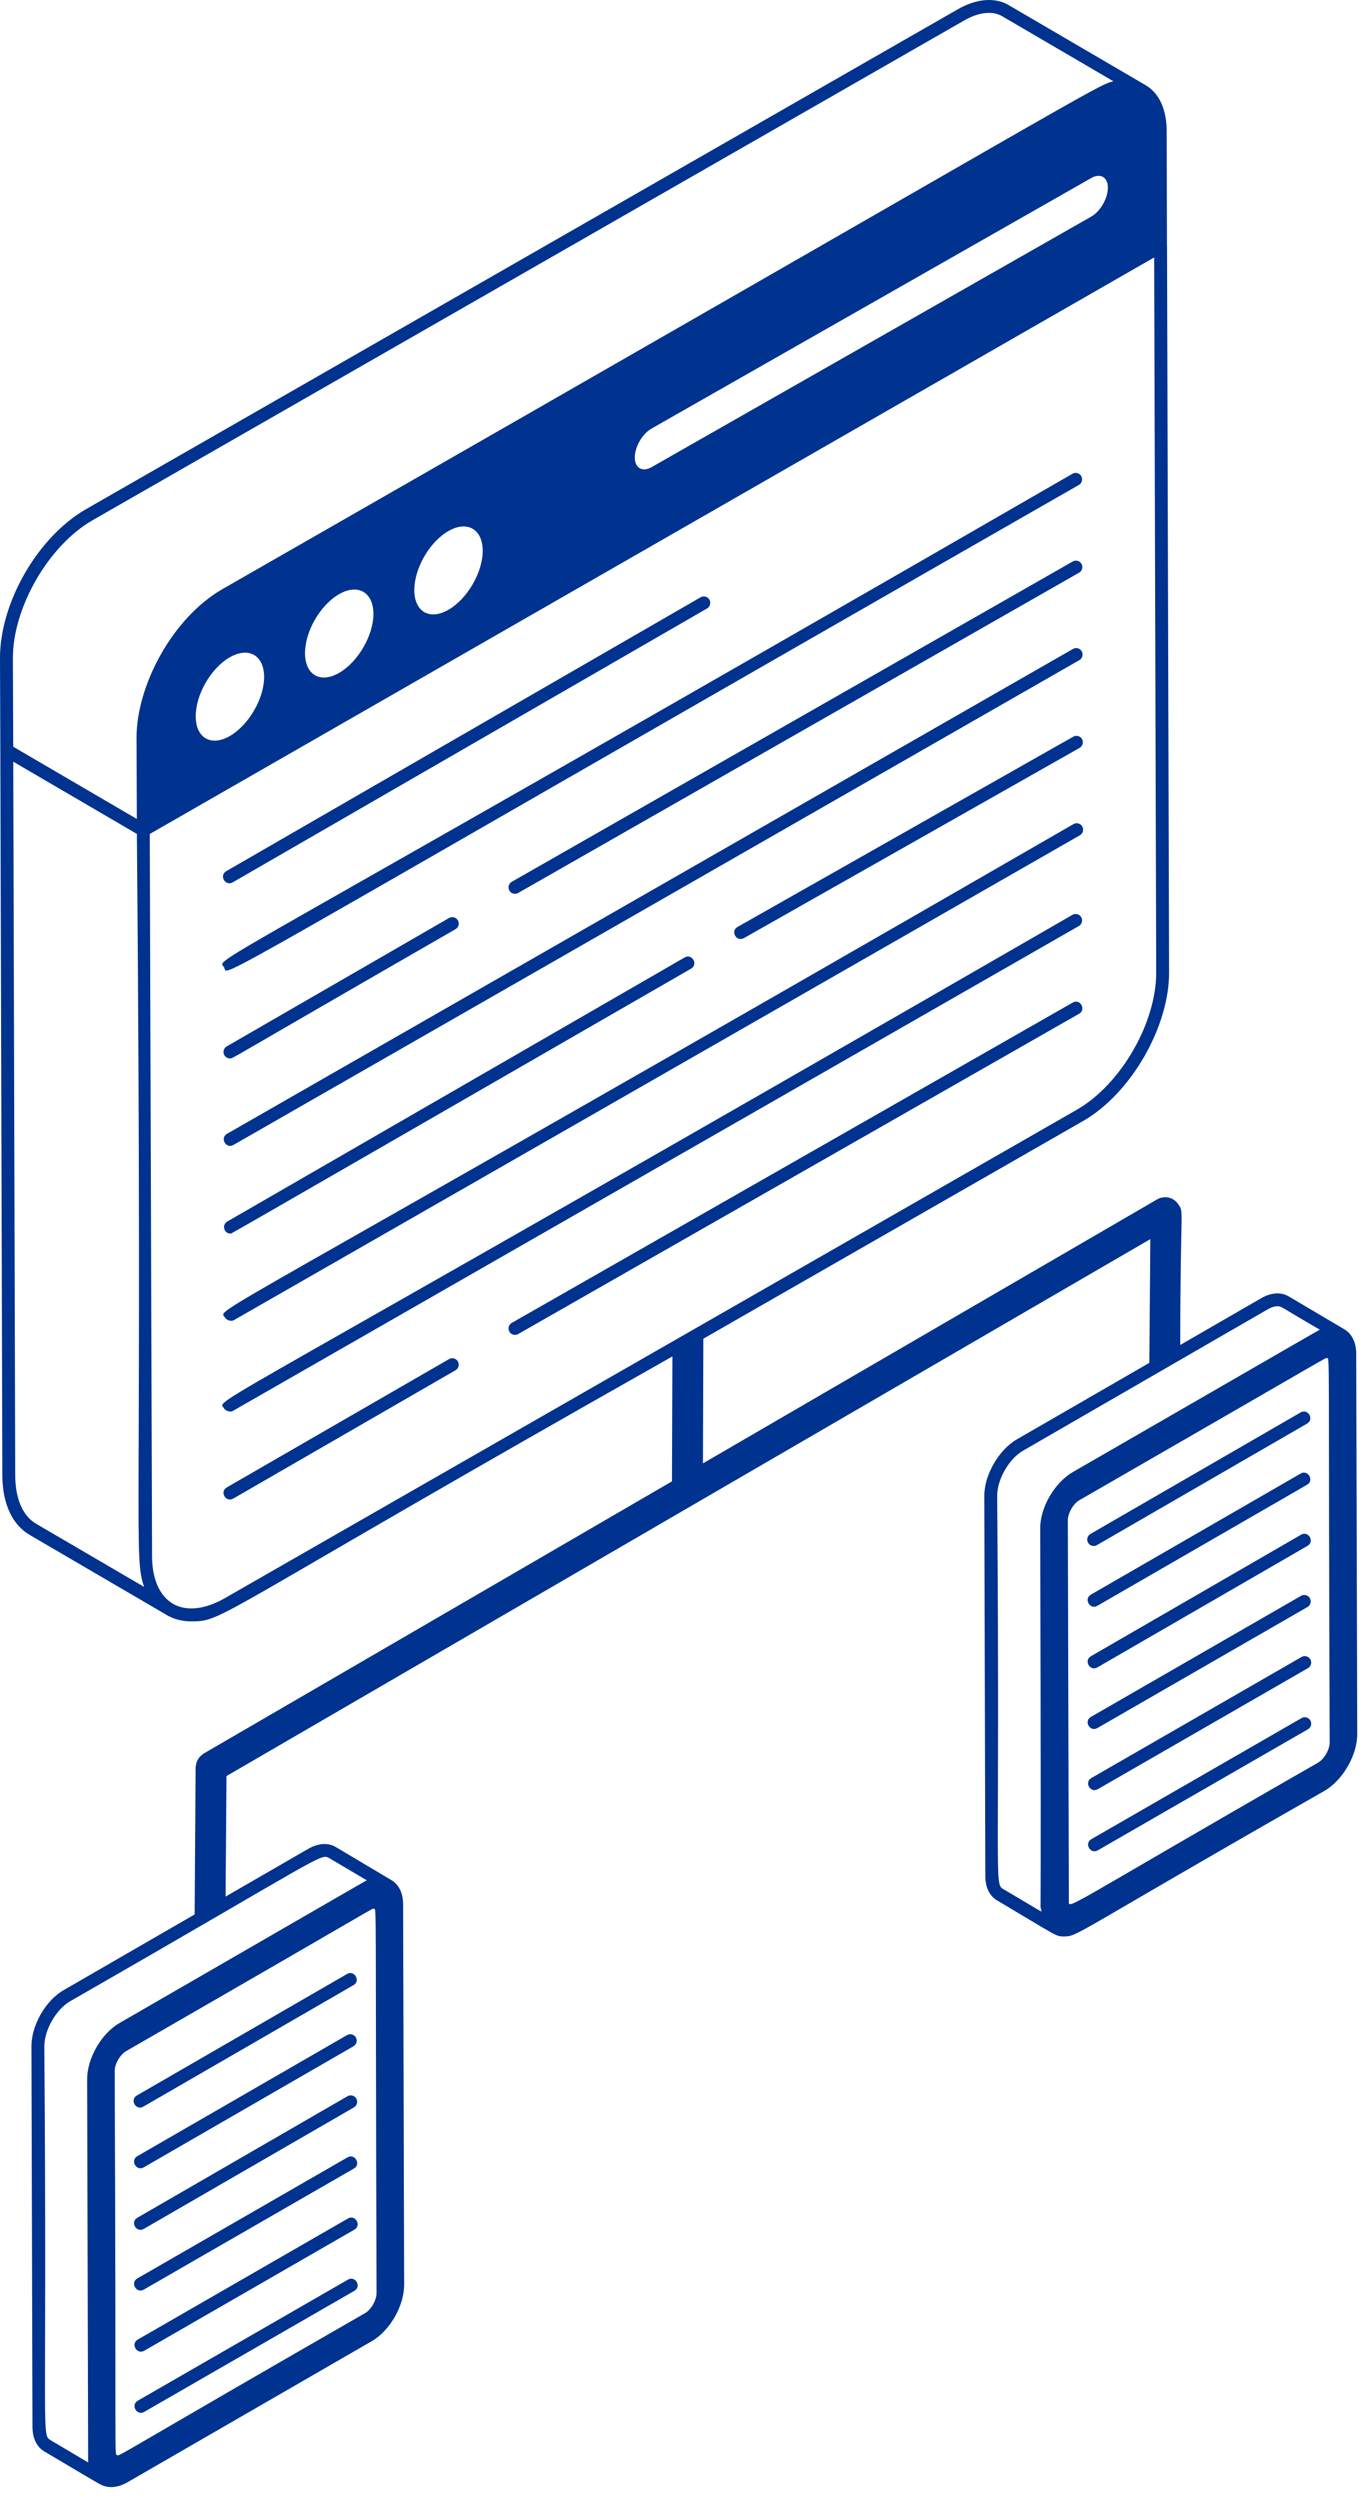
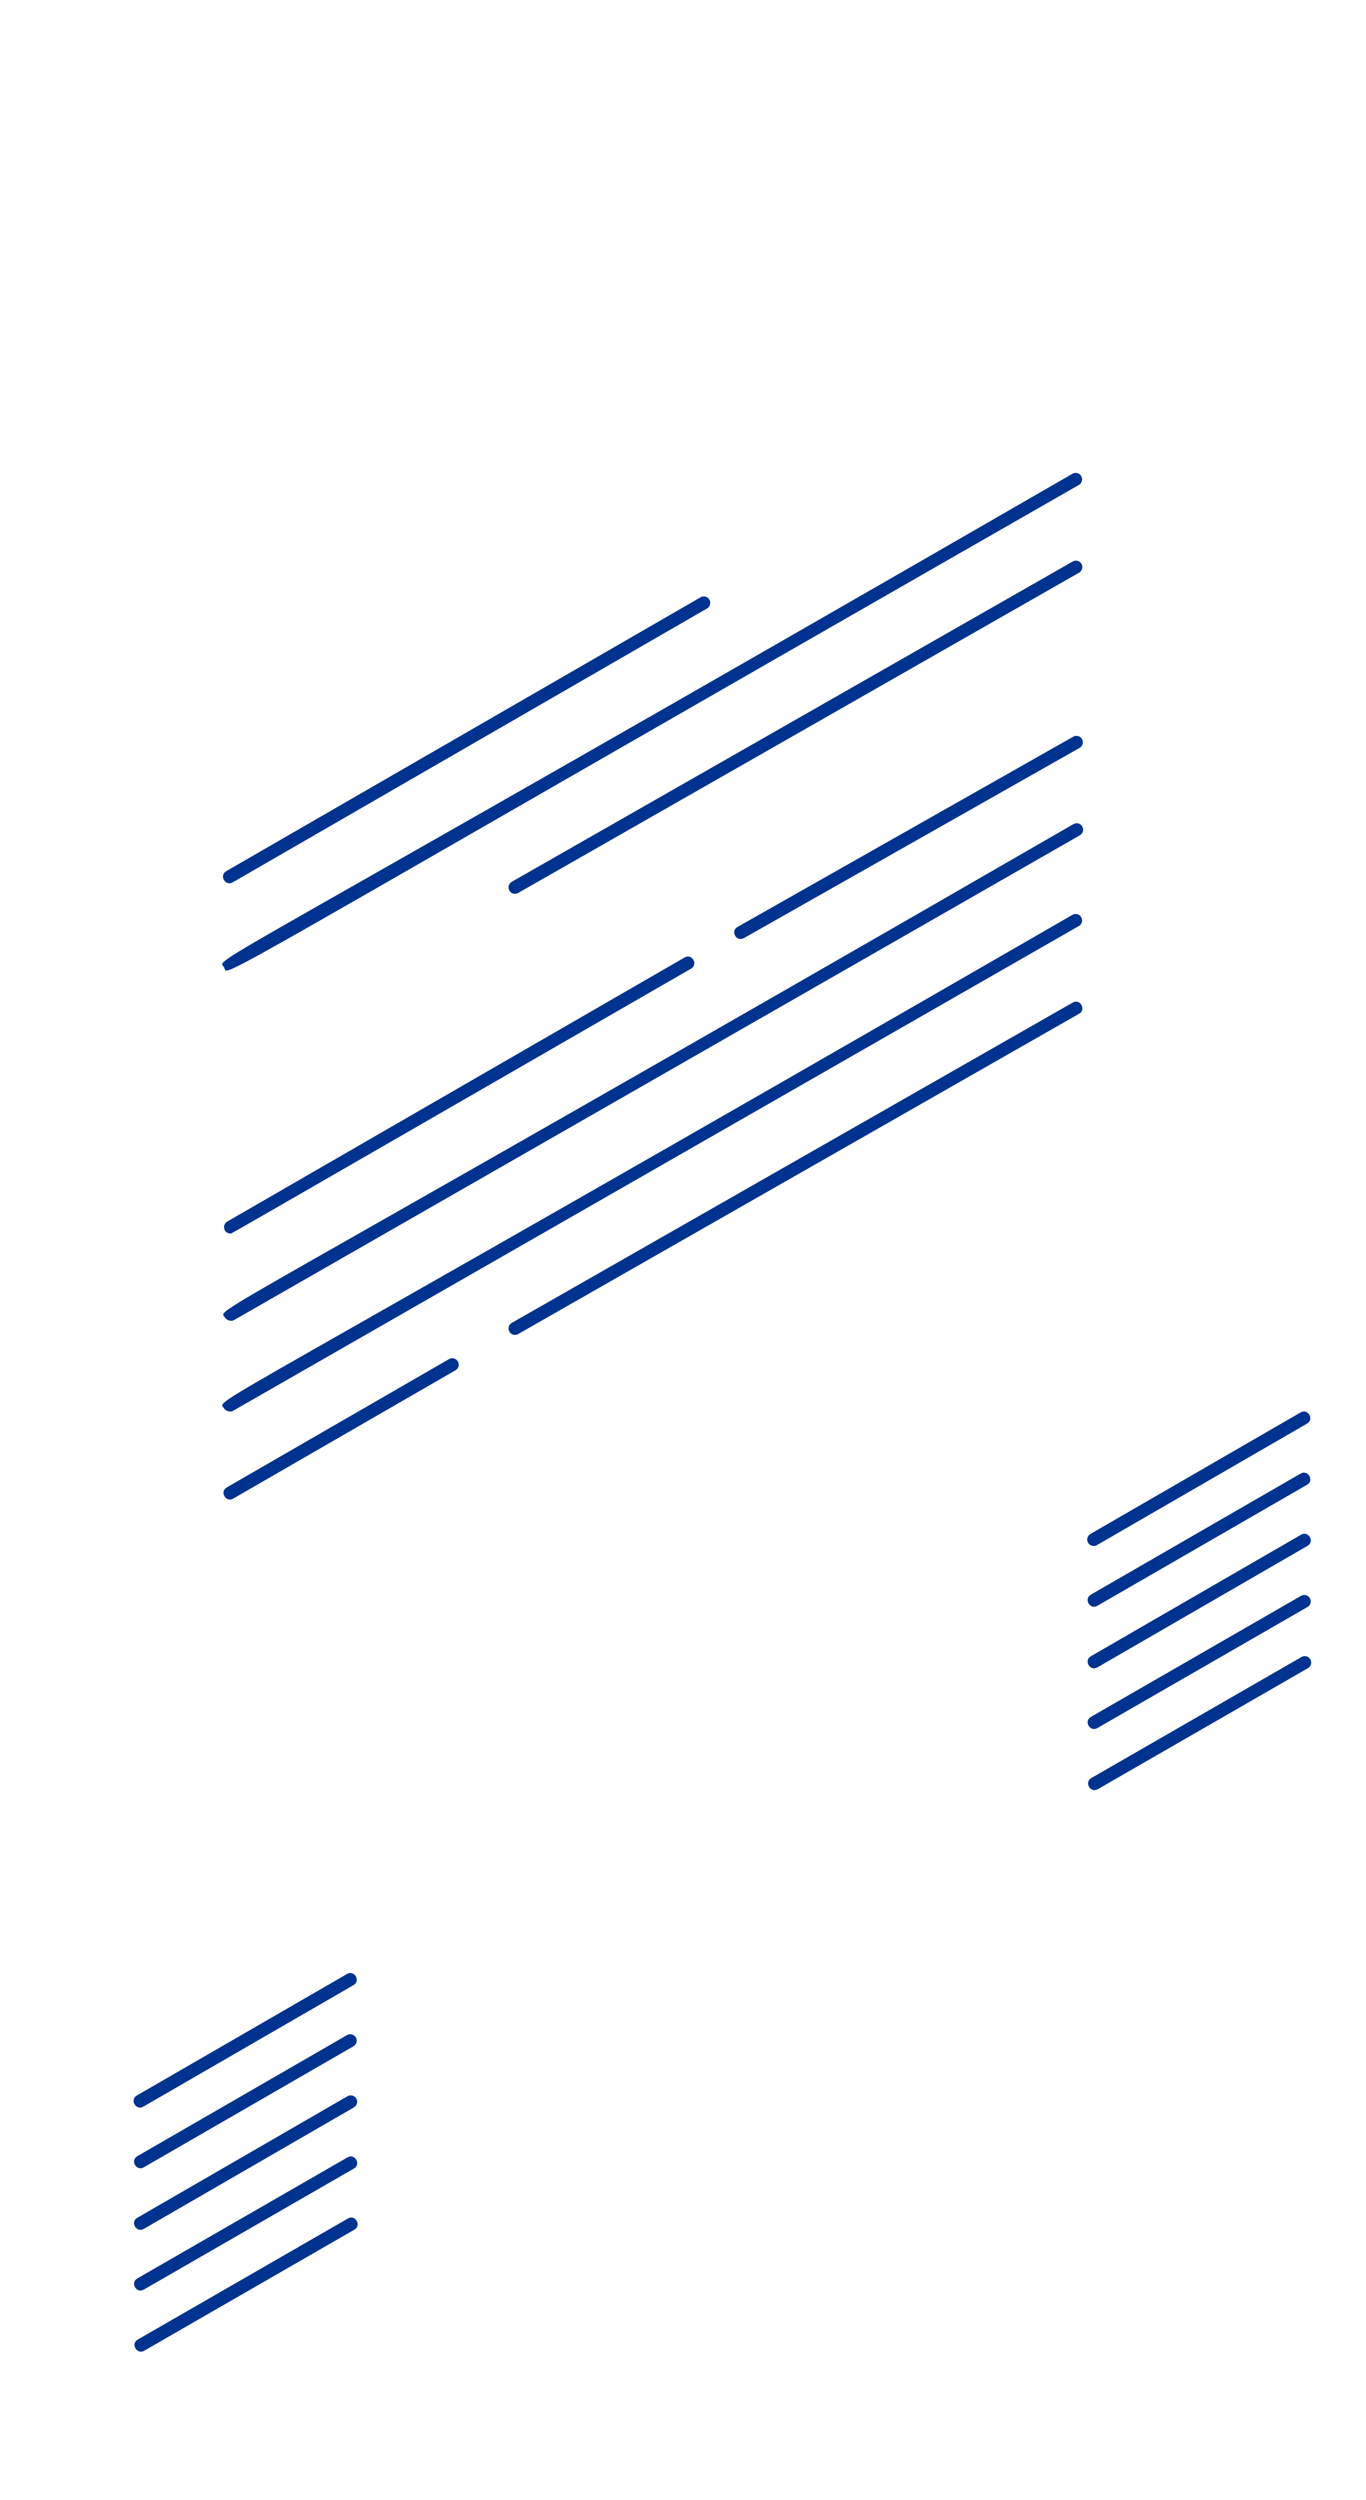
<svg xmlns="http://www.w3.org/2000/svg" width="53" height="97" viewBox="0 0 53 97" fill="none">
-   <path d="M41.631 25.176L8.808 43.987C8.523 44.149 8.769 44.585 9.056 44.42L41.879 25.61C41.999 25.541 42.04 25.388 41.971 25.269C41.902 25.148 41.749 25.106 41.631 25.176Z" fill="#00328F" />
  <path d="M9.076 51.216L41.898 32.406C42.019 32.337 42.06 32.184 41.991 32.065C41.923 31.944 41.769 31.902 41.65 31.972C7.063 51.93 8.493 50.701 8.735 51.123C8.781 51.205 8.958 51.284 9.076 51.216Z" fill="#00328F" />
  <path d="M41.642 28.58L28.616 35.961C28.33 36.123 28.57 36.557 28.862 36.396L41.888 29.015C42.008 28.947 42.05 28.795 41.983 28.674C41.914 28.553 41.762 28.513 41.642 28.58Z" fill="#00328F" />
  <path d="M26.814 37.579C27.102 37.411 26.845 36.98 26.564 37.145L8.817 47.391C8.598 47.519 8.686 47.858 8.942 47.858C8.985 47.858 7.894 48.487 26.814 37.579Z" fill="#00328F" />
-   <path d="M17.674 36.048C17.794 35.979 17.835 35.825 17.766 35.706C17.695 35.585 17.542 35.546 17.424 35.614L8.798 40.595C8.578 40.723 8.666 41.062 8.923 41.062C9.051 41.062 8.497 41.331 17.674 36.048Z" fill="#00328F" />
  <path d="M41.621 21.784L19.856 34.21C19.736 34.279 19.695 34.431 19.764 34.551C19.809 34.632 19.893 34.677 19.98 34.677C20.022 34.677 20.065 34.666 20.104 34.644L41.869 22.217C41.989 22.149 42.03 21.996 41.962 21.876C41.893 21.756 41.74 21.714 41.621 21.784Z" fill="#00328F" />
  <path d="M8.696 37.532C8.893 37.879 6.957 38.802 41.859 18.814C41.98 18.745 42.02 18.592 41.952 18.473C41.884 18.352 41.73 18.31 41.611 18.38C7.024 38.338 8.454 37.109 8.696 37.532Z" fill="#00328F" />
  <path d="M9.028 34.232L27.433 23.606C27.552 23.536 27.593 23.383 27.525 23.264C27.454 23.143 27.3 23.104 27.183 23.172L8.778 33.798C8.491 33.965 8.742 34.396 9.028 34.232Z" fill="#00328F" />
  <path d="M17.424 52.727L8.798 57.706C8.511 57.873 8.762 58.304 9.048 58.14L17.674 53.16C17.794 53.091 17.835 52.938 17.766 52.819C17.695 52.698 17.542 52.658 17.424 52.727Z" fill="#00328F" />
  <path d="M41.621 38.896L19.856 51.323C19.736 51.391 19.695 51.543 19.764 51.663C19.809 51.745 19.893 51.789 19.98 51.789C20.022 51.789 20.065 51.779 20.104 51.756L41.869 39.329C42.158 39.165 41.904 38.729 41.621 38.896Z" fill="#00328F" />
  <path d="M9.037 54.737L41.859 35.926C41.98 35.858 42.02 35.704 41.952 35.585C41.884 35.465 41.73 35.423 41.611 35.492C7.024 55.45 8.454 54.222 8.696 54.644C8.742 54.725 8.919 54.805 9.037 54.737Z" fill="#00328F" />
  <path d="M13.466 78.953L5.328 83.651C5.041 83.817 5.292 84.249 5.578 84.084L13.716 79.386C13.835 79.317 13.876 79.163 13.807 79.044C13.736 78.923 13.582 78.885 13.466 78.953Z" fill="#00328F" />
  <path d="M5.578 88.828L13.733 84.13C14.021 83.963 13.765 83.531 13.483 83.697L5.328 88.394C5.041 88.561 5.292 88.992 5.578 88.828Z" fill="#00328F" />
  <path d="M13.501 86.068L5.345 90.766C5.059 90.933 5.309 91.364 5.595 91.2L13.751 86.501C14.04 86.333 13.782 85.903 13.501 86.068Z" fill="#00328F" />
-   <path d="M13.501 88.44L5.345 93.138C5.059 93.305 5.309 93.737 5.595 93.572L13.751 88.874C14.039 88.706 13.783 88.274 13.501 88.44Z" fill="#00328F" />
  <path d="M5.578 86.473L13.733 81.758C13.853 81.689 13.893 81.536 13.825 81.417C13.754 81.296 13.599 81.256 13.483 81.325L5.328 86.04C5.041 86.205 5.291 86.638 5.578 86.473Z" fill="#00328F" />
  <path d="M5.56 81.73L13.716 77.015C14.004 76.848 13.747 76.416 13.466 76.582L5.31 81.296C5.024 81.462 5.274 81.895 5.56 81.73Z" fill="#00328F" />
  <path d="M50.464 57.168L42.326 61.865C42.039 62.032 42.29 62.464 42.576 62.299L50.714 57.602C51.002 57.434 50.746 57.002 50.464 57.168Z" fill="#00328F" />
  <path d="M42.576 67.042L50.731 62.345C50.85 62.276 50.891 62.123 50.823 62.003C50.752 61.882 50.597 61.843 50.481 61.911L42.326 66.609C42.039 66.775 42.29 67.207 42.576 67.042Z" fill="#00328F" />
  <path d="M50.499 64.284L42.343 68.981C42.057 69.147 42.307 69.579 42.593 69.414L50.749 64.717C50.868 64.648 50.909 64.496 50.84 64.375C50.77 64.254 50.615 64.216 50.499 64.284Z" fill="#00328F" />
-   <path d="M50.499 66.655L42.343 71.353C42.057 71.519 42.307 71.951 42.593 71.786L50.749 67.088C50.868 67.019 50.909 66.867 50.84 66.746C50.77 66.625 50.615 66.586 50.499 66.655Z" fill="#00328F" />
  <path d="M42.576 64.689L50.731 59.973C51.02 59.806 50.763 59.374 50.481 59.54L42.326 64.255C42.039 64.421 42.289 64.854 42.576 64.689Z" fill="#00328F" />
  <path d="M42.559 59.945L50.714 55.23C51.003 55.063 50.746 54.631 50.464 54.796L42.309 59.511C42.189 59.581 42.148 59.734 42.217 59.853C42.287 59.974 42.44 60.013 42.559 59.945Z" fill="#00328F" />
-   <path d="M52.62 52.516C52.62 52.091 52.457 51.753 52.175 51.581C51.862 51.396 49.867 50.215 49.994 50.291C49.693 50.116 49.302 50.147 48.926 50.37L45.793 52.179C45.793 46.819 45.945 47.059 45.731 46.741L45.731 46.74L45.728 46.737C45.647 46.618 45.542 46.524 45.4 46.477C45.26 46.43 45.051 46.439 44.91 46.523L27.274 56.773L27.29 51.936L42.035 43.484C43.879 42.421 45.37 39.834 45.36 37.716L45.28 9.556C45.28 9.552 45.277 9.549 45.277 9.544L45.267 5.056C45.258 4.336 45.035 3.621 44.399 3.275L39.136 0.198C38.602 -0.115 37.881 -0.055 37.154 0.365L3.326 19.76C1.461 20.84 0 23.373 0 25.527L0.013 29.115L0.091 57.275C0.104 58.355 0.483 59.163 1.157 59.552C1.258 59.611 6.556 62.707 6.455 62.648C6.458 62.65 6.46 62.653 6.463 62.655C6.75 62.821 7.073 62.903 7.422 62.903C8.714 62.903 8.147 62.769 26.089 52.624L26.072 57.471L7.889 68.039C7.87 68.05 7.86 68.067 7.842 68.08C7.806 68.107 7.772 68.134 7.743 68.169C7.718 68.197 7.7 68.227 7.681 68.258C7.662 68.291 7.645 68.323 7.632 68.359C7.618 68.398 7.611 68.437 7.606 68.478C7.602 68.501 7.591 68.522 7.59 68.547L7.552 74.273L2.487 77.199C1.777 77.599 1.22 78.56 1.22 79.388L1.26 94.147C1.26 94.587 1.42 94.926 1.713 95.102C2.736 95.704 3.796 96.344 3.906 96.391C4.239 96.567 4.62 96.489 4.945 96.303L14.414 90.834C15.124 90.428 15.681 89.463 15.681 88.636L15.641 73.887C15.641 73.457 15.484 73.127 15.202 72.951C13.606 72.001 12.909 71.587 13.015 71.65C12.722 71.481 12.335 71.511 11.955 71.73L8.752 73.58L8.788 68.904L44.632 48.073L44.593 52.873L39.456 55.84C38.758 56.238 38.19 57.219 38.19 58.028L38.23 72.787C38.23 73.226 38.395 73.562 38.693 73.732C41.078 75.148 40.962 75.126 41.281 75.126C41.832 75.126 41.547 75.091 51.398 69.473C52.105 69.057 52.66 68.092 52.66 67.276L52.62 52.516ZM42.985 7.279C42.986 7.694 42.695 8.199 42.34 8.403L25.279 18.124C24.924 18.328 24.631 18.161 24.63 17.746C24.629 17.338 24.92 16.834 25.275 16.629L42.336 6.909C42.691 6.704 42.984 6.871 42.985 7.279ZM18.729 21.366C18.732 22.198 18.134 23.233 17.403 23.655C16.664 24.081 16.078 23.73 16.075 22.898C16.073 22.058 16.656 21.032 17.394 20.605C18.125 20.183 18.727 20.526 18.729 21.366ZM14.489 23.814C14.491 24.646 13.893 25.681 13.162 26.103C12.424 26.529 11.837 26.178 11.835 25.346C11.832 24.506 12.415 23.48 13.154 23.053C13.885 22.631 14.486 22.974 14.489 23.814ZM10.248 26.262C10.25 27.094 9.653 28.129 8.922 28.552C8.183 28.978 7.596 28.627 7.594 27.795C7.591 26.955 8.174 25.928 8.913 25.502C9.644 25.08 10.245 25.422 10.248 26.262ZM3.575 20.193L37.403 0.798C37.972 0.47 38.511 0.41 38.883 0.629L43.201 3.154C42.526 3.318 42.779 3.301 8.627 22.857C6.689 23.976 5.297 26.591 5.297 28.622L5.309 31.773L0.513 28.97L0.5 25.526C0.5 23.568 1.88 21.175 3.575 20.193ZM1.408 59.12C0.892 58.823 0.602 58.166 0.591 57.271L0.514 29.55L5.311 32.353C5.543 59.368 5.163 60.384 5.593 61.566L1.408 59.12ZM8.745 61.99C7.961 62.444 7.239 62.524 6.712 62.222C6.712 62.222 6.713 62.223 6.707 62.217C6.187 61.91 5.9 61.252 5.9 60.366L5.811 32.355C9.032 30.507 -7.179 39.811 44.781 9.988L44.86 37.718C44.87 39.676 43.49 42.068 41.786 43.05L8.745 61.99ZM14.165 89.74C4.45 95.322 4.64 95.305 4.534 95.248C4.434 95.188 4.514 95.444 4.45 80.347C4.45 80.072 4.658 79.71 4.896 79.574C15.385 73.534 14.382 74.059 14.502 74.059C14.621 74.059 14.559 73.373 14.61 88.967C14.61 89.237 14.398 89.605 14.165 89.74ZM12.764 72.082L14.233 72.95C14.116 73.005 14.525 72.778 4.646 78.48C3.937 78.886 3.381 79.846 3.381 80.668V80.678C3.405 89.808 3.396 86.296 3.42 95.427C3.42 95.463 3.421 95.499 3.423 95.535L1.969 94.673C1.591 94.445 1.834 94.59 1.72 79.387C1.72 78.747 2.184 77.944 2.735 77.633C12.429 72.069 12.434 71.897 12.764 72.082ZM51.145 68.381C41.081 74.152 41.471 74.106 41.471 73.736L41.431 58.977C41.431 58.708 41.643 58.338 41.875 58.204C51.819 52.477 51.388 52.691 51.475 52.691C51.608 52.691 51.532 52.068 51.591 67.607C51.591 67.876 51.378 68.245 51.145 68.381ZM38.944 73.3C38.553 73.075 38.807 73.23 38.69 58.027C38.69 57.39 39.154 56.587 39.705 56.274L49.179 50.801C49.315 50.72 49.448 50.678 49.562 50.678C49.747 50.678 49.672 50.702 51.21 51.587C51.106 51.637 50.746 51.851 41.623 57.111C40.904 57.534 40.35 58.499 40.36 59.308C40.415 79.144 40.328 72.965 40.403 74.164L38.944 73.3Z" fill="#00328F" />
</svg>